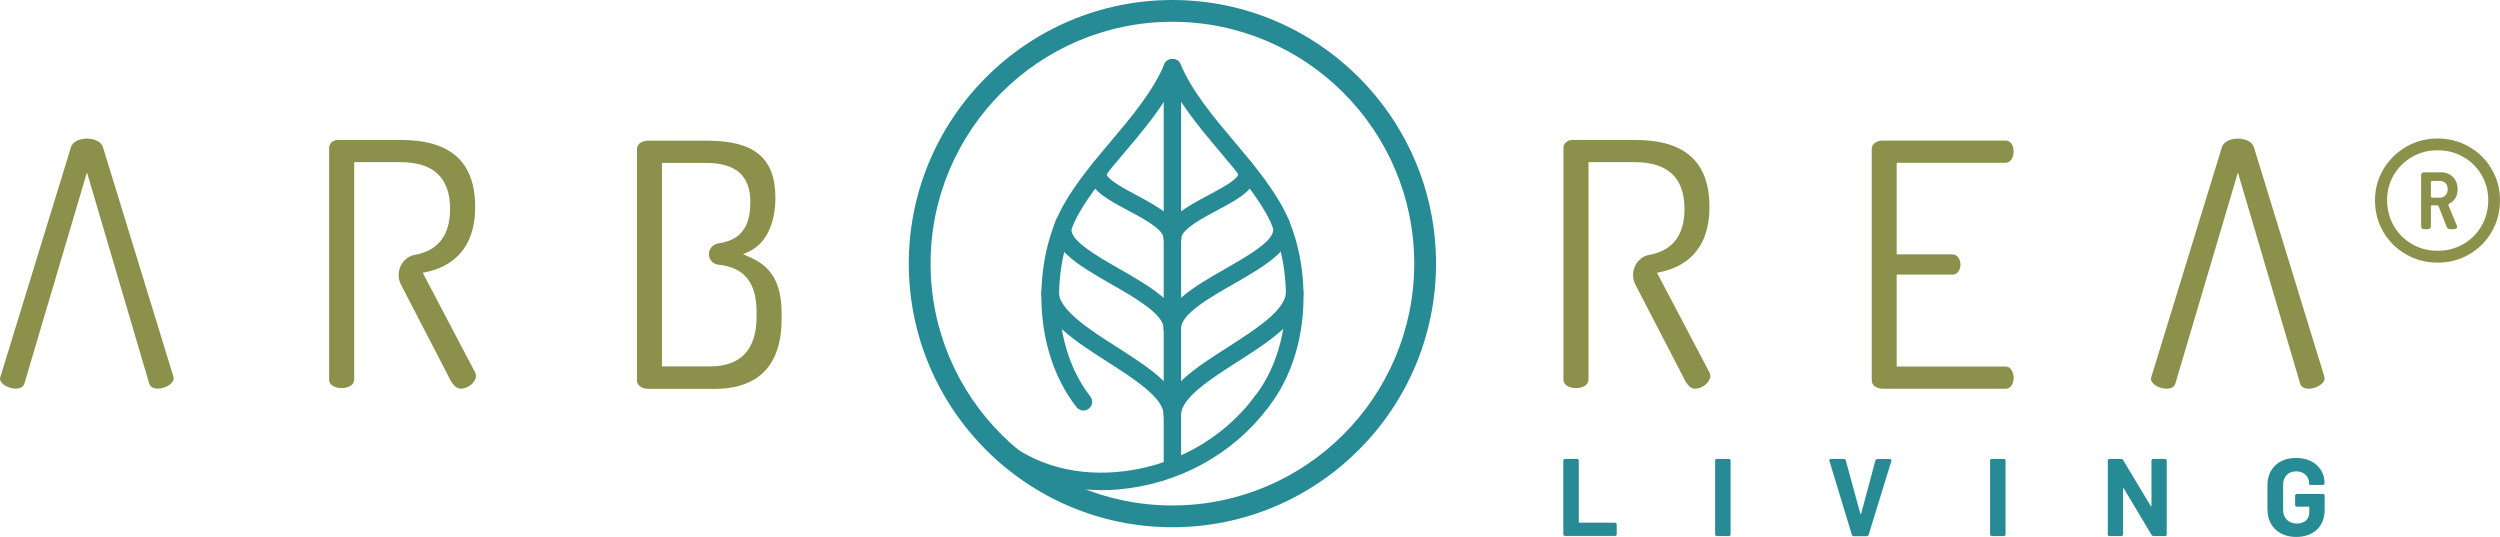
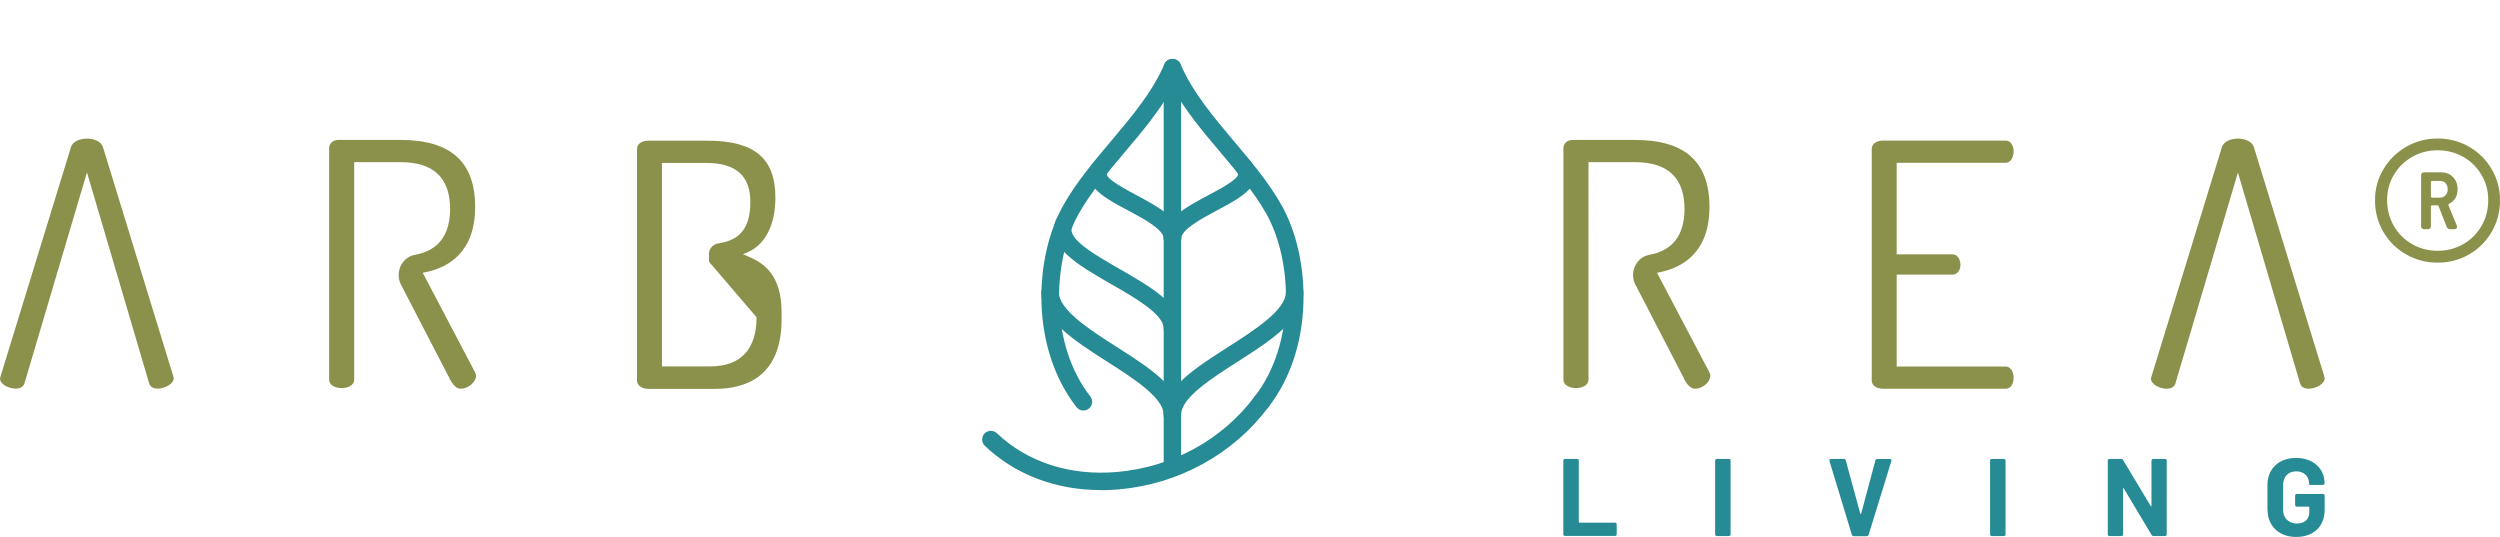
<svg xmlns="http://www.w3.org/2000/svg" id="Livello_1" viewBox="0 0 229.4 49.27">
  <defs>
    <style>.cls-1{fill:#278b96;}.cls-2{fill:#8b914b;}</style>
  </defs>
  <path class="cls-2" d="m184.03,12.9h-11.26c-.49,0-1.02.24-1.02.77v21.23c0,.53.53.77,1.02.77h11.26c.58,0,.74-.62.74-.99,0-.52-.25-1.05-.74-1.05h-9.99v-8.43h5.11c.58,0,.74-.59.74-.9,0-.48-.25-.96-.74-.96h-5.11v-8.4h9.99c.48,0,.74-.53.74-1.05,0-.37-.16-.99-.74-.99Z" />
  <path class="cls-2" d="m41.24,34.72c.34.65.67.95,1.04.95.68,0,1.4-.61,1.4-1.18,0-.08-.02-.21-.1-.35h0s-4.79-9.11-4.79-9.11l.24-.05c2.08-.42,4.57-1.8,4.57-5.99s-2.3-6.15-6.84-6.15h-5.79c-.44.03-.77.34-.77.74v21.26c0,.53.6.77,1.15.77s1.15-.24,1.15-.77V14.88h4.26c3.02,0,4.54,1.44,4.54,4.29,0,2.42-1.1,3.84-3.26,4.22-.69.12-1.27.71-1.42,1.45-.09.43-.03.88.17,1.27l4.46,8.61Z" />
  <path class="cls-2" d="m154.5,34.72c.34.65.67.95,1.04.95.68,0,1.4-.61,1.4-1.18,0-.08-.02-.21-.1-.35h0s-4.79-9.11-4.79-9.11l.24-.05c2.08-.42,4.57-1.8,4.57-5.99s-2.3-6.15-6.84-6.15h-5.79c-.44.03-.77.34-.77.74v21.26c0,.53.6.77,1.15.77s1.15-.24,1.15-.77V14.88h4.26c3.02,0,4.55,1.44,4.55,4.29,0,2.42-1.1,3.84-3.26,4.22-.69.12-1.27.71-1.42,1.45-.09.43-.03.88.17,1.27l4.46,8.61Z" />
  <path class="cls-2" d="m213.29,34.66s-.02-.08-.02-.14l-6.45-21.01c-.17-.55-.86-.79-1.47-.79-.57,0-1.3.21-1.47.79l-6.48,21.1c-.02.06-.03.09-.03.13,0,.51.78.93,1.43.93.25,0,.68-.06.81-.47l5.74-19.37,5.71,19.37c.13.43.59.47.78.47.66,0,1.47-.44,1.47-.96,0,0,0-.03,0-.05Z" />
  <path class="cls-2" d="m15.92,34.66s-.02-.08-.02-.14l-6.45-21.01c-.17-.55-.86-.79-1.47-.79-.57,0-1.3.21-1.47.79L.03,34.6c-.02.06-.03.09-.03.13,0,.51.78.93,1.43.93.25,0,.68-.06.81-.47L7.98,15.82l5.71,19.37c.13.43.59.47.78.47.66,0,1.47-.44,1.47-.96,0,0,0-.03,0-.05Z" />
-   <path class="cls-2" d="m68.57,23.49l-.4-.16.4-.17c1.64-.69,2.58-2.52,2.58-5.02,0-3.62-1.92-5.23-6.24-5.23h-5.44c-.49,0-1.02.24-1.02.77v21.26c0,.36.38.74,1.02.74h6.17c2.78,0,6.08-1.11,6.08-6.4v-.57c0-3.47-1.59-4.58-3.15-5.21Zm.85,5.62c0,2.95-1.46,4.51-4.23,4.51h-4.45V14.95h4.04c2.74,0,4.07,1.17,4.07,3.57s-.94,3.51-2.92,3.81c-.56.08-.96.59-.87,1.15h0c.07.43.43.77.86.81,2.35.23,3.5,1.64,3.5,4.29v.54Z" />
+   <path class="cls-2" d="m68.57,23.49l-.4-.16.4-.17c1.64-.69,2.58-2.52,2.58-5.02,0-3.62-1.92-5.23-6.24-5.23h-5.44c-.49,0-1.02.24-1.02.77v21.26c0,.36.38.74,1.02.74h6.17c2.78,0,6.08-1.11,6.08-6.4v-.57c0-3.47-1.59-4.58-3.15-5.21Zm.85,5.62c0,2.95-1.46,4.51-4.23,4.51h-4.45V14.95h4.04c2.74,0,4.07,1.17,4.07,3.57s-.94,3.51-2.92,3.81c-.56.08-.96.59-.87,1.15h0v.54Z" />
  <path class="cls-1" d="m101.01,44.97c-4.12,0-7.85-1.41-10.64-4.06-.32-.3-.33-.81-.03-1.13s.81-.33,1.13-.03c2.81,2.67,6.72,3.93,11.02,3.56,5.07-.44,9.67-2.96,12.62-6.91.26-.35.76-.43,1.12-.16.35.26.43.77.16,1.12-3.22,4.31-8.24,7.07-13.76,7.55-.55.05-1.09.07-1.62.07Z" />
  <path class="cls-1" d="m99.41,37.67c-.24,0-.47-.11-.63-.31-4.24-5.44-3.93-13.7-1.19-18.56,1.17-2.07,2.78-3.98,4.34-5.83,1.89-2.24,3.85-4.56,4.92-7.1.25-.59,1.22-.59,1.47,0,1.07,2.53,3.02,4.85,4.92,7.1,1.56,1.85,3.17,3.76,4.34,5.83,2.74,4.85,3.05,13.12-1.19,18.56-.27.35-.77.41-1.12.14-.35-.27-.41-.77-.14-1.12,3.78-4.84,3.49-12.48,1.06-16.78-1.1-1.94-2.66-3.79-4.17-5.58-1.6-1.9-3.25-3.85-4.43-5.99-1.18,2.15-2.83,4.1-4.43,5.99-1.51,1.79-3.07,3.64-4.17,5.58-2.43,4.3-2.72,11.94,1.06,16.78.27.35.21.85-.14,1.12-.15.11-.32.17-.49.17Z" />
  <path class="cls-1" d="m107.58,43.7c-.44,0-.8-.36-.8-.8V6.2c0-.44.36-.8.8-.8s.8.36.8.8v36.71c0,.44-.36.8-.8.8Z" />
-   <path class="cls-1" d="m107.58,30.94c-.44,0-.8-.36-.8-.8,0-2.24,2.87-3.88,5.64-5.47,2.29-1.31,4.88-2.79,4.34-3.9-.19-.4-.02-.88.37-1.07.4-.19.88-.02,1.07.37,1.18,2.45-1.96,4.24-4.99,5.98-2.16,1.23-4.84,2.77-4.84,4.08,0,.44-.36.8-.8.8Z" />
  <path class="cls-1" d="m107.58,22.69c-.44,0-.8-.36-.8-.8,0-1.8,2.1-2.92,4.14-4,1.03-.55,2.59-1.38,2.69-1.87.01-.05-.06-.15-.09-.19-.28-.35-.22-.85.13-1.12.35-.27.85-.22,1.12.13.47.59.48,1.15.41,1.51-.25,1.22-1.76,2.02-3.5,2.95-1.39.74-3.29,1.76-3.29,2.59,0,.44-.36.8-.8.8Z" />
  <path class="cls-1" d="m107.58,38.87c-.44,0-.8-.36-.8-.8,0-2.45,2.87-4.29,5.91-6.23,2.46-1.58,5.26-3.36,5.31-5.02.01-.43.37-.77.8-.77h.03c.44.01.79.38.77.83-.08,2.5-3.12,4.44-6.05,6.32-2.43,1.55-5.18,3.31-5.18,4.88,0,.44-.36.8-.8.8Z" />
  <path class="cls-1" d="m107.58,30.94c-.44,0-.8-.36-.8-.8,0-1.31-2.68-2.85-4.84-4.08-3.03-1.74-6.17-3.53-4.99-5.98.19-.4.67-.56,1.07-.37.4.19.57.67.37,1.07-.53,1.11,2.06,2.59,4.34,3.9,2.77,1.59,5.64,3.23,5.64,5.47,0,.44-.36.8-.8.8Z" />
  <path class="cls-1" d="m107.58,22.69c-.44,0-.8-.36-.8-.8,0-.84-1.9-1.85-3.29-2.59-1.74-.93-3.25-1.73-3.5-2.95-.07-.36-.06-.92.41-1.51.28-.34.78-.4,1.12-.13.35.28.4.78.13,1.12-.03.04-.1.14-.09.19.1.48,1.66,1.32,2.69,1.87,2.03,1.09,4.14,2.21,4.14,4,0,.44-.36.8-.8.8Z" />
  <path class="cls-1" d="m107.58,38.87c-.44,0-.8-.36-.8-.8,0-1.57-2.75-3.33-5.18-4.88-2.94-1.88-5.97-3.82-6.05-6.32-.01-.44.33-.81.77-.83.42.02.81.33.83.77.05,1.66,2.85,3.45,5.31,5.02,3.04,1.94,5.91,3.78,5.91,6.23,0,.44-.36.8-.8.8Z" />
-   <path class="cls-1" d="m107.58,48.38c-13.34,0-24.19-10.85-24.19-24.19S94.24,0,107.58,0s24.19,10.85,24.19,24.19-10.85,24.19-24.19,24.19Zm0-46.38c-12.24,0-22.19,9.95-22.19,22.19s9.95,22.19,22.19,22.19,22.19-9.95,22.19-22.19S119.82,2,107.58,2Z" />
  <path class="cls-1" d="m143.45,49.02v-6.74c0-.11.06-.17.17-.17h1.08c.11,0,.17.06.17.17v5.62s.02.06.06.06h3.25c.11,0,.17.06.17.17v.88c0,.11-.06.17-.17.17h-4.56c-.11,0-.17-.06-.17-.17Z" />
  <path class="cls-1" d="m157.38,49.02v-6.74c0-.11.06-.17.17-.17h1.08c.11,0,.17.06.17.17v6.74c0,.11-.06.17-.17.17h-1.08c-.11,0-.17-.06-.17-.17Z" />
  <path class="cls-1" d="m169.92,49.05l-2.05-6.75c-.03-.11.02-.19.14-.19h1.17c.1,0,.16.05.19.14l1.33,4.88c0,.05.07.05.08,0l1.3-4.86c.03-.09.09-.15.19-.15h1.14c.12,0,.18.08.14.19l-2.08,6.75c-.03.09-.09.14-.19.14h-1.17c-.1,0-.16-.05-.19-.14Z" />
  <path class="cls-1" d="m182.61,49.02v-6.74c0-.11.06-.17.17-.17h1.08c.11,0,.17.06.17.17v6.74c0,.11-.06.17-.17.17h-1.08c-.11,0-.17-.06-.17-.17Z" />
  <path class="cls-1" d="m193.41,49.02v-6.74c0-.11.06-.17.17-.17h1.04c.09,0,.15.03.2.11l2.53,4.21c.03.05.07.04.07-.02v-4.13c0-.11.06-.17.17-.17h1.06c.11,0,.17.06.17.17v6.74c0,.11-.06.17-.17.17h-1.03c-.09,0-.15-.04-.2-.12l-2.54-4.25c-.03-.05-.07-.04-.07.02v4.18c0,.11-.05.17-.16.17h-1.07c-.11,0-.17-.06-.17-.17Z" />
  <path class="cls-1" d="m208.06,46.78v-2.27c0-1.5,1.05-2.49,2.63-2.49s2.61,1,2.61,2.29v.02c0,.11-.06.17-.17.17h-1.08c-.11,0-.17-.04-.17-.08v-.07c0-.61-.44-1.1-1.18-1.1s-1.2.5-1.2,1.22v2.35c0,.73.54,1.22,1.25,1.22s1.15-.38,1.15-1.05v-.44s-.02-.06-.06-.06h-1.07c-.11,0-.17-.06-.17-.17v-.83c0-.11.06-.17.17-.17h2.37c.11,0,.17.06.17.17v1.28c0,1.56-1.04,2.5-2.61,2.5s-2.63-1-2.63-2.49Z" />
  <path class="cls-2" d="m226.57,13.47c.88.51,1.57,1.19,2.07,2.06.51.87.76,1.81.76,2.85s-.25,2.01-.76,2.89c-.51.88-1.2,1.57-2.07,2.07-.88.51-1.84.76-2.89.76s-2.02-.25-2.9-.76c-.89-.51-1.58-1.2-2.09-2.07-.51-.88-.76-1.84-.76-2.89s.26-1.98.77-2.85c.52-.87,1.21-1.55,2.09-2.06.88-.51,1.84-.76,2.89-.76s2.01.25,2.89.76Zm-.54,8.93c.71-.41,1.27-.97,1.68-1.68.41-.71.61-1.49.61-2.35s-.2-1.61-.61-2.31c-.41-.7-.97-1.26-1.68-1.66-.71-.41-1.49-.61-2.35-.61s-1.64.2-2.35.61c-.71.41-1.27.96-1.68,1.66-.41.7-.61,1.47-.61,2.31s.21,1.64.61,2.35c.41.71.97,1.27,1.68,1.68.71.41,1.49.61,2.35.61s1.64-.2,2.35-.61Zm-.72-4.23c-.14.23-.32.4-.55.5-.08.06-.11.12-.09.17l.76,1.84.03.12c0,.16-.09.23-.26.23h-.38c-.16,0-.26-.08-.32-.23l-.73-1.87c-.02-.06-.06-.09-.12-.09h-.47c-.08,0-.12.04-.12.12v1.78c0,.19-.1.29-.29.29h-.32c-.19,0-.29-.1-.29-.29v-4.64c0-.19.1-.29.29-.29h1.55c.45,0,.81.15,1.09.44s.42.66.42,1.11c0,.31-.07.58-.2.82Zm-2.25-1.46v1.31c0,.08.04.12.12.12h.67c.23,0,.42-.07.55-.22.14-.15.2-.32.2-.54,0-.25-.07-.45-.2-.58-.14-.14-.32-.2-.55-.2h-.67c-.08,0-.12.04-.12.12Z" />
</svg>